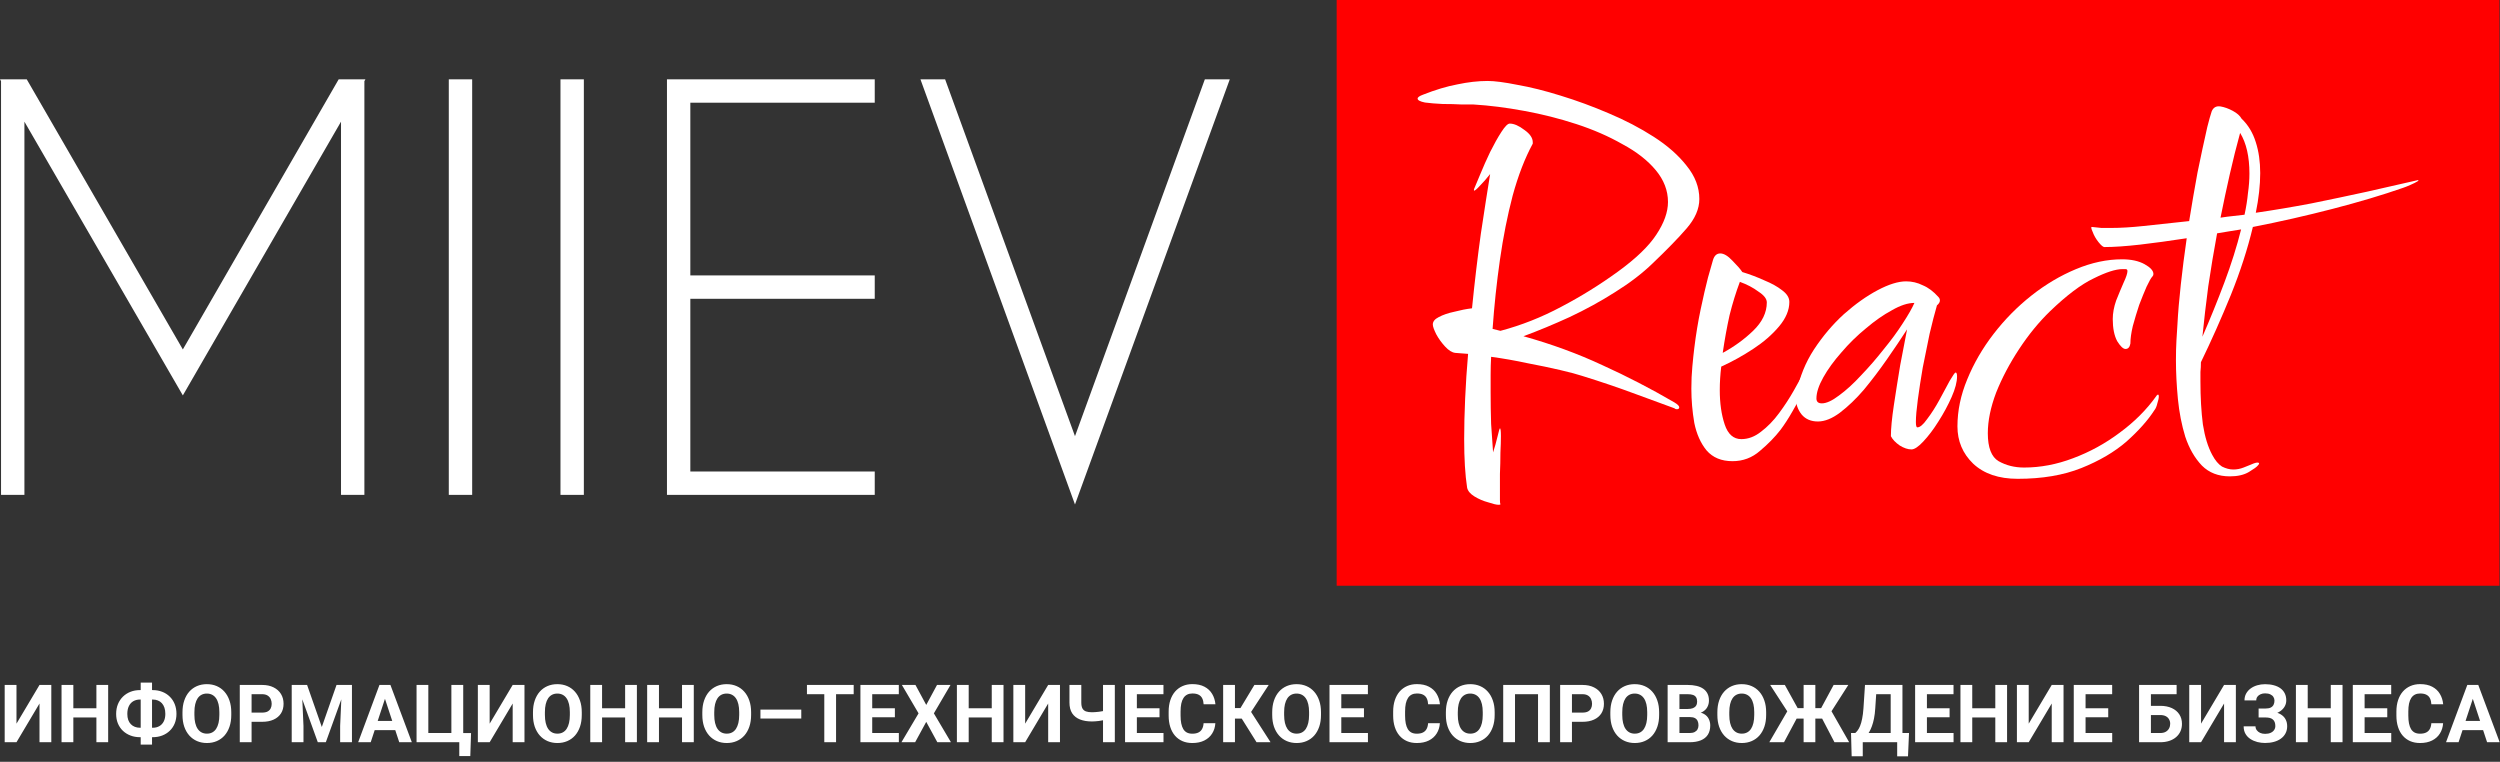
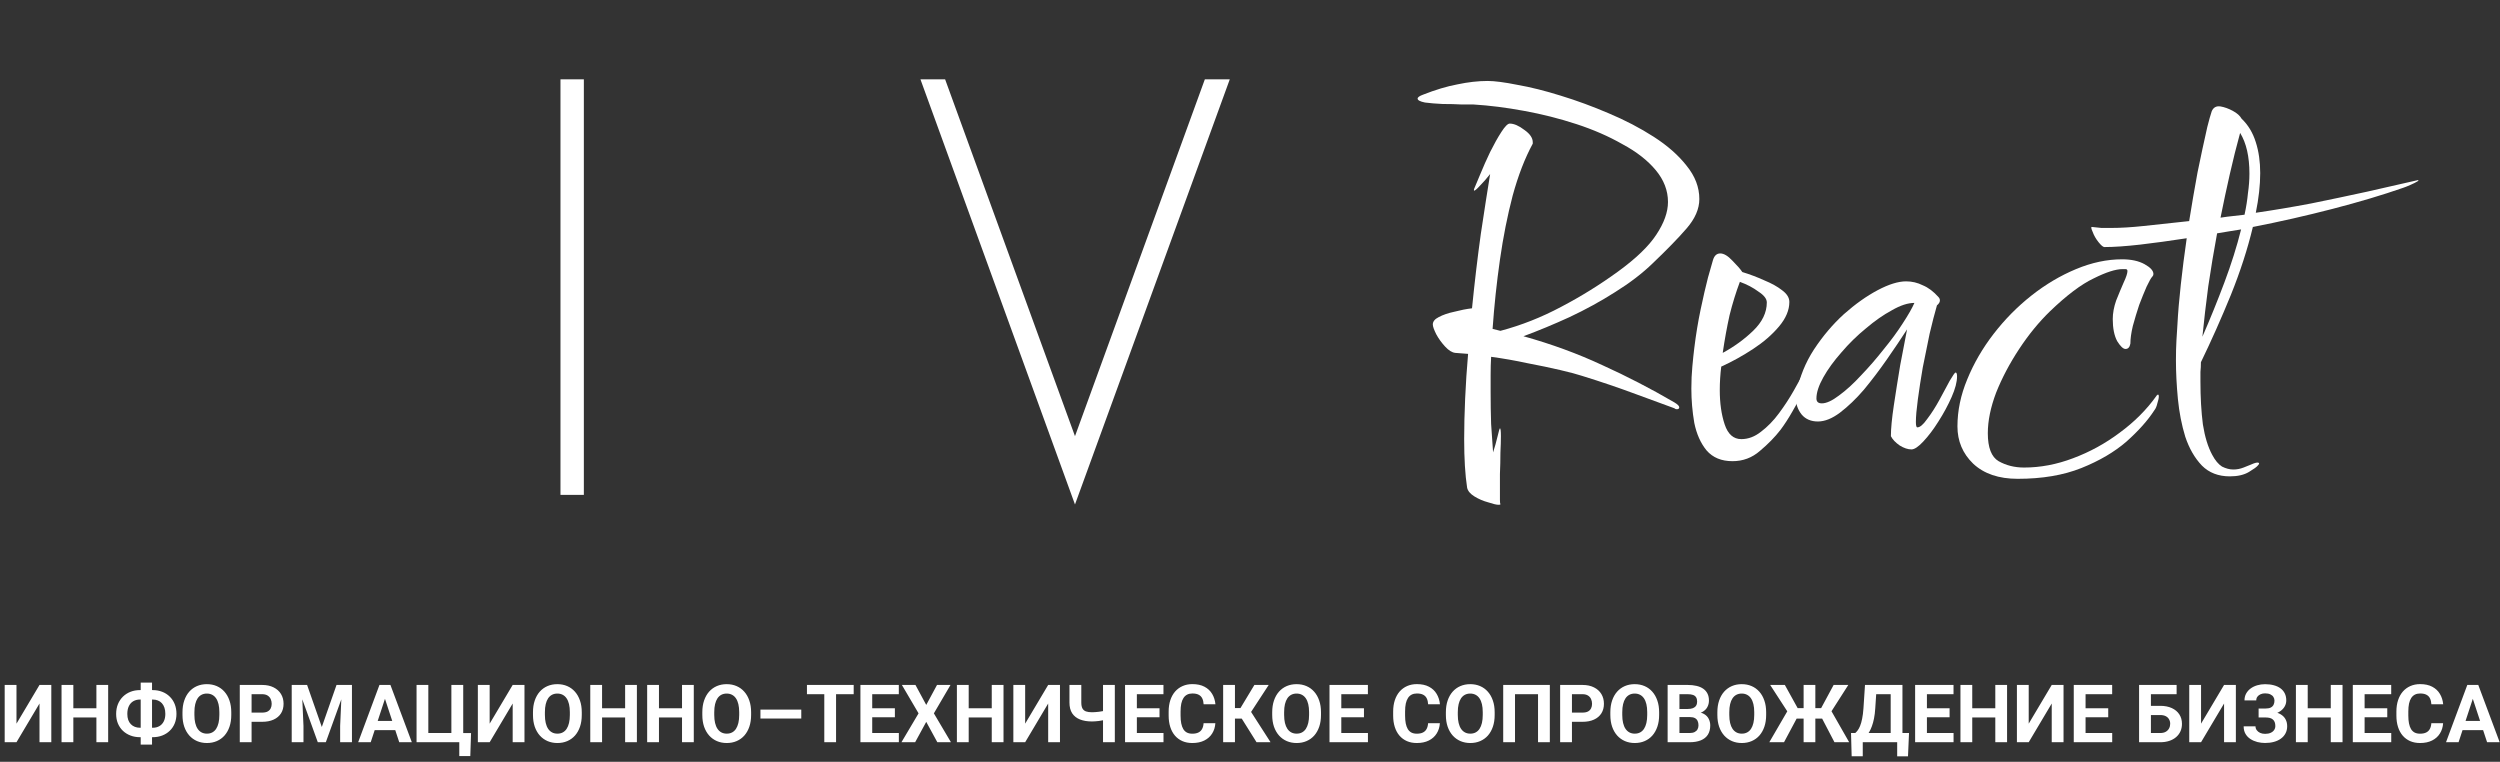
<svg xmlns="http://www.w3.org/2000/svg" width="4601" height="1402" viewBox="0 0 4601 1402" fill="none">
  <rect x="0" y="0" width="4601" height="1402" fill="#333333" stroke="none" />
-   <rect x="2460" width="2140" height="1078" fill="#FF0000" />
-   <path d="M49.233 146L336.504 643.098L623.298 146H672.531L670.619 149.346V910.766H627.6V223.911L336.504 727.701L44.931 223.911V910.766H1.912V149.346L0 146H49.233Z" fill="white" />
-   <path d="M868.984 146V910.766H825.965V146H868.984Z" fill="white" />
+   <path d="M868.984 146V910.766V146H868.984Z" fill="white" />
  <path d="M1074.52 146V910.766H1031.5V146H1074.52Z" fill="white" />
-   <path d="M1609.87 146V189.018H1270.49V506.874H1609.87V549.892H1270.49V867.748H1609.87V910.766H1227.48V146H1609.87Z" fill="white" />
  <path d="M1739.4 146L1978.4 802.743L2217.39 146H2263.28L1978.4 928.452L1693.99 146H1739.4Z" fill="white" />
  <path d="M2757.78 929C2754.17 929 2747.86 927.497 2738.84 924.491C2729.82 922.087 2721.41 918.48 2713.59 913.67C2705.78 908.861 2701.27 903.451 2700.07 897.439C2696.46 873.994 2694.66 844.237 2694.66 808.168C2694.66 785.324 2695.26 760.376 2696.46 733.324C2697.66 706.272 2699.47 678.919 2701.87 651.266L2678.43 649.462C2672.42 648.861 2666.11 644.954 2659.49 637.74C2652.88 630.526 2647.47 623.012 2643.26 615.197C2639.06 606.78 2636.95 600.769 2636.95 597.162C2636.95 591.751 2640.56 587.243 2647.77 583.636C2655.59 579.428 2665.2 576.121 2676.63 573.717C2688.05 570.711 2698.87 568.607 2709.09 567.405C2713.89 519.312 2719.3 473.624 2725.32 430.341C2731.93 386.457 2737.64 349.786 2742.45 320.329C2735.84 328.746 2729.52 335.96 2723.51 341.971C2718.1 347.983 2714.5 350.988 2712.69 350.988V348.283C2715.1 342.873 2719 333.555 2724.41 320.329C2729.82 307.104 2735.84 293.578 2742.45 279.751C2749.66 265.324 2756.57 253 2763.19 242.78C2769.8 232.561 2774.91 227.451 2778.51 227.451C2786.33 227.451 2795.35 231.358 2805.56 239.173C2815.78 246.387 2820.89 253.902 2820.89 261.717V264.422C2806.47 290.873 2794.14 322.734 2783.92 360.006C2774.31 396.676 2766.49 436.052 2760.48 478.133C2754.47 520.214 2749.96 562.595 2746.96 605.277L2761.38 608.884C2799.85 598.665 2837.12 583.936 2873.19 564.699C2909.86 545.462 2944.72 523.821 2977.78 499.775C3010.85 475.728 3034.29 453.185 3048.11 432.145C3062.54 410.503 3069.75 390.364 3069.75 371.728C3069.75 350.688 3062.24 331.15 3047.21 313.116C3032.18 295.081 3011.75 279.15 2985.9 265.324C2960.65 250.896 2932.4 238.572 2901.14 228.353C2869.88 218.133 2837.72 210.017 2804.66 204.006C2772.2 197.994 2741.25 194.087 2711.79 192.283C2708.18 192.283 2700.97 192.283 2690.15 192.283C2679.33 191.682 2667.61 191.381 2654.99 191.381C2642.36 190.78 2631.54 189.879 2622.53 188.676C2613.51 186.873 2609 184.468 2609 181.462C2609 179.058 2612.31 176.653 2618.92 174.249C2641.76 165.231 2662.8 158.919 2682.04 155.312C2701.87 151.104 2720.51 149 2737.94 149C2750.56 149 2768.9 151.405 2792.94 156.214C2816.99 160.422 2843.43 167.035 2872.29 176.052C2901.74 185.069 2931.2 195.89 2960.65 208.514C2990.71 221.139 3018.36 235.566 3043.61 251.798C3068.85 268.029 3088.99 285.763 3104.02 305C3119.65 324.237 3127.46 344.676 3127.46 366.318C3127.46 384.353 3119.65 402.387 3104.02 420.422C3088.99 437.855 3068.25 459.197 3041.8 484.445C3022.57 503.081 2999.42 520.815 2972.37 537.647C2945.92 554.48 2917.97 569.809 2888.52 583.636C2859.66 596.861 2831.41 608.584 2803.76 618.803C2855.46 633.231 2903.85 650.965 2948.93 672.006C2994.01 692.445 3038.2 715.289 3081.48 740.538C3087.49 744.144 3090.49 747.15 3090.49 749.555C3090.49 751.96 3088.99 753.162 3085.98 753.162C3084.18 753.162 3082.68 752.561 3081.48 751.358C3065.25 745.347 3041.5 736.63 3010.24 725.208C2979.59 713.786 2946.83 702.665 2911.96 691.844C2902.94 688.838 2889.42 685.231 2871.39 681.023C2853.35 676.815 2833.22 672.607 2810.97 668.399C2788.73 663.59 2766.49 659.682 2744.25 656.676C2743.65 667.497 2743.35 678.618 2743.35 690.04C2743.35 700.861 2743.35 711.382 2743.35 721.601C2743.35 741.439 2743.65 760.977 2744.25 780.214C2745.45 798.85 2746.66 816.283 2747.86 832.514C2750.86 823.497 2753.57 813.879 2755.97 803.659C2758.38 793.439 2759.88 788.329 2760.48 788.329C2761.68 788.329 2762.28 793.139 2762.28 802.757C2762.28 810.572 2761.98 820.792 2761.38 833.416C2761.38 846.04 2761.08 858.965 2760.48 872.191C2760.48 885.416 2760.48 897.139 2760.48 907.358C2760.48 912.168 2760.48 916.376 2760.48 919.983C2760.48 924.191 2760.78 926.896 2761.38 928.098C2761.38 928.699 2760.18 929 2757.78 929Z" fill="white" />
  <path d="M3188.52 848.746C3168.08 848.746 3152.15 842.133 3140.73 828.907C3129.91 815.682 3122.4 798.85 3118.19 778.41C3114.58 757.37 3112.78 736.329 3112.78 715.289C3112.78 700.861 3113.38 687.335 3114.58 674.711C3115.79 661.486 3116.99 650.064 3118.19 640.445C3121.2 615.798 3125.1 592.052 3129.91 569.208C3134.72 546.364 3139.23 526.827 3143.44 510.595C3148.25 494.364 3151.25 483.844 3152.45 479.035C3154.86 470.618 3159.37 466.41 3165.98 466.41C3172.59 466.41 3180.11 470.919 3188.52 479.936C3196.94 488.353 3202.95 495.266 3206.55 500.676C3220.38 504.884 3233.91 509.994 3247.13 516.006C3260.35 521.416 3271.17 527.428 3279.59 534.04C3288.61 540.653 3293.12 547.867 3293.12 555.682C3293.12 570.711 3286.8 585.74 3274.18 600.769C3261.56 615.798 3245.63 629.624 3226.39 642.249C3207.16 654.873 3187.62 665.694 3167.78 674.711C3165.98 689.139 3165.08 703.566 3165.08 717.994C3165.08 742.04 3168.08 763.081 3174.09 781.116C3180.11 799.15 3190.32 808.168 3204.75 808.168C3217.37 808.168 3229.4 803.659 3240.82 794.642C3252.84 785.624 3263.96 774.202 3274.18 760.376C3284.4 746.549 3293.42 732.723 3301.23 718.896C3309.65 704.468 3315.96 692.445 3320.17 682.827C3321.37 679.22 3324.07 677.416 3328.28 677.416C3330.68 677.416 3331.89 680.121 3331.89 685.532C3331.89 690.341 3328.28 700.561 3321.07 716.191C3313.85 730.619 3306.34 744.445 3298.53 757.671C3291.31 770.295 3284.1 781.416 3276.89 791.035C3266.67 804.26 3254.04 817.185 3239.01 829.809C3224.59 842.433 3207.76 848.746 3188.52 848.746ZM3170.49 649.462C3191.53 638.04 3210.16 624.514 3226.39 608.884C3243.22 592.653 3251.64 575.22 3251.64 556.584C3251.64 549.971 3246.53 543.358 3236.31 536.746C3226.69 529.532 3215.27 523.52 3202.05 518.711C3194.83 537.948 3188.52 558.387 3183.11 580.029C3178.3 601.67 3174.09 624.815 3170.49 649.462Z" fill="white" />
  <path d="M3517.89 827.104C3511.27 827.104 3504.06 824.699 3496.24 819.89C3488.43 814.48 3483.02 808.769 3480.01 802.757C3480.01 788.931 3481.82 769.994 3485.42 745.948C3489.03 721.902 3492.94 697.254 3497.15 672.006C3501.96 646.156 3506.16 624.214 3509.77 606.179C3498.95 623.012 3486.63 641.347 3472.8 661.185C3458.98 681.023 3444.85 699.659 3430.42 717.092C3416 733.925 3401.27 748.052 3386.24 759.474C3371.81 770.295 3358.29 775.705 3345.67 775.705C3333.04 775.705 3323.12 771.497 3315.91 763.081C3308.7 754.064 3305.09 743.844 3305.09 732.422C3305.09 729.416 3305.69 725.509 3306.89 720.699C3312.3 693.046 3322.82 667.197 3338.45 643.15C3354.68 618.503 3373.02 596.861 3393.45 578.225C3414.49 559.59 3435.23 544.861 3455.67 534.04C3476.11 523.22 3493.54 517.809 3507.97 517.809C3518.79 517.809 3529.01 520.214 3538.62 525.023C3548.84 529.231 3558.46 536.445 3567.48 546.665C3569.28 548.468 3570.18 550.572 3570.18 552.977C3570.18 555.983 3568.38 558.988 3564.77 561.994C3560.56 576.422 3556.06 593.855 3551.25 614.295C3547.04 634.133 3542.83 654.873 3538.62 676.514C3535.02 697.555 3532.01 717.092 3529.61 735.127C3527.2 753.162 3526 766.988 3526 776.607C3526 783.22 3526.9 786.526 3528.71 786.526C3533.51 786.526 3539.53 781.416 3546.74 771.197C3554.55 760.977 3562.07 749.254 3569.28 736.029C3576.49 722.803 3582.81 711.081 3588.22 700.861C3594.23 690.642 3597.83 685.532 3599.04 685.532C3600.84 685.532 3601.74 687.936 3601.74 692.746C3601.74 702.965 3598.43 715.59 3591.82 730.618C3585.21 745.647 3577.09 760.676 3567.48 775.705C3558.46 790.133 3549.14 802.457 3539.53 812.676C3530.51 822.295 3523.3 827.104 3517.89 827.104ZM3352.88 742.341C3361.29 742.341 3371.81 737.532 3384.44 727.913C3397.66 718.295 3411.19 705.971 3425.01 690.942C3439.44 675.913 3453.27 659.983 3466.49 643.15C3480.32 626.318 3492.04 610.387 3501.65 595.358C3511.87 579.728 3519.09 567.104 3523.3 557.486C3511.27 557.486 3497.45 561.994 3481.82 571.012C3466.19 579.428 3450.26 590.549 3434.03 604.376C3417.8 617.601 3402.77 632.329 3388.95 648.561C3375.12 664.191 3364 679.52 3355.58 694.549C3347.17 709.578 3342.96 722.503 3342.96 733.324C3342.96 739.335 3346.27 742.341 3352.88 742.341Z" fill="white" />
  <path d="M3713.39 881.208C3678.52 881.208 3651.17 871.89 3631.33 853.254C3612.1 834.618 3602.48 811.775 3602.48 784.723C3602.48 755.867 3608.49 727.012 3620.51 698.156C3632.54 668.699 3648.77 640.746 3669.2 614.295C3689.64 587.844 3712.78 564.399 3738.63 543.96C3764.48 523.52 3791.83 507.289 3820.68 495.266C3849.54 483.243 3877.79 477.231 3905.44 477.231C3922.27 477.231 3936.1 480.237 3946.92 486.249C3957.74 492.26 3963.15 498.272 3963.15 504.283C3963.15 506.087 3962.55 507.59 3961.35 508.792C3958.94 511.197 3955.33 517.509 3950.53 527.728C3946.32 537.347 3941.81 548.468 3937 561.092C3932.79 573.717 3928.89 586.642 3925.28 599.867C3922.27 612.491 3920.77 623.312 3920.77 632.329C3919.57 638.942 3916.56 642.249 3911.75 642.249C3907.55 642.249 3902.44 637.439 3896.43 627.821C3891.02 617.601 3888.31 604.075 3888.31 587.243C3888.31 576.422 3890.41 565 3894.62 552.977C3899.43 540.954 3903.94 530.133 3908.15 520.514C3912.96 510.295 3915.36 503.081 3915.36 498.873C3915.36 496.468 3914.16 495.266 3911.75 495.266C3909.95 495.266 3908.15 495.266 3906.34 495.266C3893.72 495.266 3875.99 500.977 3853.14 512.399C3830.3 523.22 3803.55 543.358 3772.9 572.815C3752.46 592.653 3733.52 615.798 3716.09 642.249C3698.66 668.699 3684.53 695.451 3673.71 722.503C3663.49 749.555 3658.38 774.503 3658.38 797.347C3658.38 823.798 3665 840.931 3678.22 848.746C3692.05 856.561 3707.68 860.468 3725.11 860.468C3755.16 860.468 3785.22 854.757 3815.27 843.335C3845.93 831.913 3874.48 816.283 3900.93 796.445C3927.98 776.607 3950.53 754.064 3968.56 728.815C3969.16 727.613 3969.76 727.012 3970.36 727.012C3970.96 726.41 3971.26 726.11 3971.26 726.11C3972.47 726.11 3973.07 727.312 3973.07 729.717C3973.07 732.723 3972.17 736.931 3970.36 742.341C3969.16 747.751 3967.36 751.96 3964.95 754.965C3952.93 773.601 3935.8 792.838 3913.56 812.676C3891.32 831.913 3863.66 848.145 3830.6 861.37C3797.54 874.595 3758.47 881.208 3713.39 881.208Z" fill="white" />
  <path d="M4103.78 876.699C4082.74 876.699 4065.61 870.087 4052.39 856.861C4039.16 843.035 4028.94 825.301 4021.73 803.659C4015.12 782.017 4010.61 758.873 4008.2 734.225C4005.8 708.977 4004.6 685.231 4004.6 662.988C4004.6 649.763 4004.9 637.74 4005.5 626.919C4006.1 615.497 4006.7 605.879 4007.3 598.064C4008.5 575.22 4010.61 550.272 4013.61 523.22C4016.62 495.566 4020.23 467.312 4024.43 438.457C3993.18 443.266 3964.62 447.173 3938.78 450.179C3912.33 453.185 3890.39 454.688 3872.95 454.688C3870.55 454.688 3866.94 451.682 3862.13 445.671C3857.32 439.659 3853.72 433.347 3851.31 426.734C3848.31 420.121 3848.01 417.116 3850.41 417.717C3856.42 418.318 3862.13 418.919 3867.54 419.52C3872.95 419.52 3878.66 419.52 3884.68 419.52C3902.71 419.52 3922.85 418.318 3945.09 415.913C3966.73 413.509 3994.68 410.503 4028.94 406.896C4033.75 376.838 4038.86 347.081 4044.27 317.624C4050.28 288.168 4056.29 260.214 4062.3 233.763C4065.31 221.74 4068.02 212.121 4070.42 204.908C4073.43 197.694 4078.84 194.688 4086.65 195.89C4093.86 197.093 4101.38 199.798 4109.19 204.006C4117.01 208.214 4122.42 213.023 4125.42 218.434C4137.44 229.855 4146.16 244.283 4151.57 261.717C4156.98 278.549 4159.69 297.486 4159.69 318.526C4159.69 340.769 4156.98 365.116 4151.57 391.566C4184.63 386.757 4218.59 381.046 4253.46 374.434C4288.92 367.22 4323.19 360.006 4356.25 352.792C4389.91 344.977 4420.27 338.064 4447.32 332.052C4451.53 330.85 4452.13 331.451 4449.12 333.855C4446.12 335.659 4441.91 337.763 4436.5 340.168C4431.09 342.572 4426.58 344.376 4422.97 345.578C4385.1 358.803 4341.82 371.728 4293.13 384.353C4244.44 396.977 4195.45 408.098 4146.16 417.717C4136.54 457.994 4123.02 499.775 4105.58 543.058C4088.15 585.74 4069.82 626.919 4050.58 666.595C4050.58 672.607 4050.28 678.618 4049.68 684.63C4049.68 690.04 4049.68 695.751 4049.68 701.763C4049.68 731.22 4051.18 757.671 4054.19 781.116C4057.8 803.96 4063.51 822.595 4071.32 837.023C4076.73 847.243 4082.74 854.457 4089.35 858.665C4096.57 862.272 4103.48 864.075 4110.09 864.075C4116.71 864.075 4123.02 862.873 4129.03 860.468C4135.04 858.064 4139.55 856.26 4142.55 855.058C4149.17 852.052 4153.67 850.85 4156.08 851.451C4158.48 852.052 4158.18 853.856 4155.18 856.861C4153.37 859.266 4147.96 863.173 4138.95 868.584C4129.93 873.994 4118.21 876.699 4103.78 876.699ZM4086.65 400.584L4099.27 398.78L4130.83 395.173C4133.84 381.347 4135.94 368.121 4137.14 355.497C4138.95 342.873 4139.85 330.85 4139.85 319.428C4139.85 288.168 4134.14 263.22 4122.72 244.584C4116.1 268.63 4109.79 293.879 4103.78 320.329C4097.77 346.78 4092.06 373.532 4086.65 400.584ZM4053.29 619.705C4067.71 586.642 4081.24 553.277 4093.86 519.613C4106.49 485.948 4116.71 453.486 4124.52 422.225C4116.71 423.428 4109.19 424.63 4101.98 425.832C4094.76 427.035 4087.55 428.237 4080.34 429.439C4074.33 461.902 4068.92 494.364 4064.11 526.827C4059.9 558.688 4056.29 589.647 4053.29 619.705Z" fill="white" />
  <path d="M30.341 1331.82L72.702 1260.57H94.425V1366H72.702V1294.75L30.341 1366H8.617V1260.57H30.341V1331.82ZM183.565 1303.51V1320.45H128.531V1303.51H183.565ZM134.976 1260.57V1366H113.253V1260.57H134.976ZM199.061 1260.57V1366H177.41V1260.57H199.061ZM257.642 1270.05H281.104C287.38 1270.05 293.172 1271.09 298.483 1273.17C303.793 1275.2 308.403 1278.14 312.313 1282C316.272 1285.82 319.337 1290.43 321.51 1295.83C323.682 1301.19 324.768 1307.18 324.768 1313.79C324.768 1320.26 323.682 1326.15 321.51 1331.46C319.337 1336.72 316.272 1341.24 312.313 1345C308.403 1348.77 303.793 1351.66 298.483 1353.69C293.172 1355.72 287.38 1356.73 281.104 1356.73H257.642C251.318 1356.73 245.501 1355.72 240.191 1353.69C234.881 1351.66 230.246 1348.79 226.288 1345.07C222.329 1341.31 219.24 1336.79 217.019 1331.53C214.847 1326.27 213.761 1320.4 213.761 1313.94C213.761 1307.32 214.847 1301.34 217.019 1295.98C219.24 1290.57 222.329 1285.94 226.288 1282.07C230.246 1278.21 234.881 1275.24 240.191 1273.17C245.501 1271.09 251.318 1270.05 257.642 1270.05ZM257.642 1287.43C253.008 1287.43 248.929 1288.45 245.405 1290.47C241.881 1292.5 239.153 1295.49 237.222 1299.45C235.291 1303.36 234.326 1308.19 234.326 1313.94C234.326 1318.09 234.881 1321.76 235.991 1324.94C237.15 1328.08 238.767 1330.71 240.843 1332.84C242.918 1334.96 245.381 1336.58 248.229 1337.69C251.077 1338.8 254.215 1339.35 257.642 1339.35H281.249C285.835 1339.35 289.842 1338.36 293.269 1336.38C296.745 1334.4 299.448 1331.51 301.379 1327.69C303.31 1323.88 304.276 1319.25 304.276 1313.79C304.276 1309.49 303.721 1305.7 302.61 1302.42C301.5 1299.14 299.931 1296.39 297.903 1294.17C295.876 1291.95 293.438 1290.28 290.59 1289.17C287.79 1288.01 284.676 1287.43 281.249 1287.43H257.642ZM279.8 1256.22V1370.34H258.946V1256.22H279.8ZM425.638 1310.82V1315.82C425.638 1323.83 424.552 1331.02 422.38 1337.4C420.207 1343.77 417.142 1349.2 413.184 1353.69C409.225 1358.13 404.494 1361.53 398.991 1363.9C393.536 1366.27 387.477 1367.45 380.815 1367.45C374.202 1367.45 368.143 1366.27 362.64 1363.9C357.185 1361.53 352.454 1358.13 348.447 1353.69C344.44 1349.2 341.327 1343.77 339.106 1337.4C336.934 1331.02 335.847 1323.83 335.847 1315.82V1310.82C335.847 1302.76 336.934 1295.57 339.106 1289.24C341.278 1282.87 344.344 1277.44 348.302 1272.95C352.309 1268.46 357.04 1265.03 362.495 1262.67C367.998 1260.3 374.057 1259.12 380.67 1259.12C387.332 1259.12 393.391 1260.3 398.846 1262.67C404.349 1265.03 409.08 1268.46 413.039 1272.95C417.045 1277.44 420.135 1282.87 422.307 1289.24C424.528 1295.57 425.638 1302.76 425.638 1310.82ZM403.698 1315.82V1310.68C403.698 1305.08 403.191 1300.15 402.177 1295.91C401.163 1291.66 399.667 1288.08 397.687 1285.19C395.708 1282.29 393.294 1280.12 390.446 1278.67C387.598 1277.17 384.339 1276.43 380.67 1276.43C377.002 1276.43 373.743 1277.17 370.895 1278.67C368.095 1280.12 365.705 1282.29 363.726 1285.19C361.795 1288.08 360.323 1291.66 359.309 1295.91C358.295 1300.15 357.788 1305.08 357.788 1310.68V1315.82C357.788 1321.37 358.295 1326.29 359.309 1330.59C360.323 1334.84 361.819 1338.44 363.798 1341.38C365.778 1344.28 368.191 1346.47 371.04 1347.97C373.888 1349.47 377.146 1350.21 380.815 1350.21C384.484 1350.21 387.743 1349.47 390.591 1347.97C393.439 1346.47 395.829 1344.28 397.76 1341.38C399.691 1338.44 401.163 1334.84 402.177 1330.59C403.191 1326.29 403.698 1321.37 403.698 1315.82ZM482.337 1328.42H455.472V1311.47H482.337C486.489 1311.47 489.868 1310.8 492.475 1309.45C495.082 1308.05 496.988 1306.12 498.195 1303.65C499.402 1301.19 500.006 1298.42 500.006 1295.33C500.006 1292.19 499.402 1289.27 498.195 1286.56C496.988 1283.86 495.082 1281.69 492.475 1280.05C489.868 1278.41 486.489 1277.58 482.337 1277.58H463.003V1366H441.279V1260.57H482.337C490.592 1260.57 497.664 1262.06 503.554 1265.06C509.492 1268 514.029 1272.08 517.167 1277.3C520.305 1282.51 521.874 1288.47 521.874 1295.18C521.874 1301.99 520.305 1307.88 517.167 1312.85C514.029 1317.82 509.492 1321.66 503.554 1324.36C497.664 1327.07 490.592 1328.42 482.337 1328.42ZM546.784 1260.57H565.177L592.259 1337.98L619.341 1260.57H637.733L599.645 1366H584.873L546.784 1260.57ZM536.863 1260.57H555.184L558.515 1336.02V1366H536.863V1260.57ZM629.334 1260.57H647.726V1366H626.003V1336.02L629.334 1260.57ZM710.942 1278.6L682.267 1366H659.167L698.342 1260.57H713.042L710.942 1278.6ZM734.766 1366L706.018 1278.6L703.701 1260.57H718.545L757.938 1366H734.766ZM733.462 1326.75V1343.77H677.777V1326.75H733.462ZM866.918 1349.13L865.542 1391.42H845.267V1366H836.65V1349.13H866.918ZM766.627 1366V1260.57H788.278V1349.06H830.712V1260.57H852.508V1366H766.627ZM901.169 1331.82L943.53 1260.57H965.253V1366H943.53V1294.75L901.169 1366H879.445V1260.57H901.169V1331.82ZM1070.69 1310.82V1315.82C1070.69 1323.83 1069.6 1331.02 1067.43 1337.4C1065.25 1343.77 1062.19 1349.2 1058.23 1353.69C1054.27 1358.13 1049.54 1361.53 1044.04 1363.9C1038.58 1366.27 1032.52 1367.45 1025.86 1367.45C1019.25 1367.45 1013.19 1366.27 1007.69 1363.9C1002.23 1361.53 997.501 1358.13 993.494 1353.69C989.487 1349.2 986.374 1343.77 984.153 1337.4C981.981 1331.02 980.894 1323.83 980.894 1315.82V1310.82C980.894 1302.76 981.981 1295.57 984.153 1289.24C986.325 1282.87 989.391 1277.44 993.349 1272.95C997.356 1268.46 1002.09 1265.03 1007.54 1262.67C1013.05 1260.3 1019.1 1259.12 1025.72 1259.12C1032.38 1259.12 1038.44 1260.3 1043.89 1262.67C1049.4 1265.03 1054.13 1268.46 1058.09 1272.95C1062.09 1277.44 1065.18 1282.87 1067.35 1289.24C1069.58 1295.57 1070.69 1302.76 1070.69 1310.82ZM1048.74 1315.82V1310.68C1048.74 1305.08 1048.24 1300.15 1047.22 1295.91C1046.21 1291.66 1044.71 1288.08 1042.73 1285.19C1040.76 1282.29 1038.34 1280.12 1035.49 1278.67C1032.64 1277.17 1029.39 1276.43 1025.72 1276.43C1022.05 1276.43 1018.79 1277.17 1015.94 1278.67C1013.14 1280.12 1010.75 1282.29 1008.77 1285.19C1006.84 1288.08 1005.37 1291.66 1004.36 1295.91C1003.34 1300.15 1002.84 1305.08 1002.84 1310.68V1315.82C1002.84 1321.37 1003.34 1326.29 1004.36 1330.59C1005.37 1334.84 1006.87 1338.44 1008.85 1341.38C1010.82 1344.28 1013.24 1346.47 1016.09 1347.97C1018.93 1349.47 1022.19 1350.21 1025.86 1350.21C1029.53 1350.21 1032.79 1349.47 1035.64 1347.97C1038.49 1346.47 1040.88 1344.28 1042.81 1341.38C1044.74 1338.44 1046.21 1334.84 1047.22 1330.59C1048.24 1326.29 1048.74 1321.37 1048.74 1315.82ZM1156.64 1303.51V1320.45H1101.61V1303.51H1156.64ZM1108.05 1260.57V1366H1086.33V1260.57H1108.05ZM1172.13 1260.57V1366H1150.48V1260.57H1172.13ZM1261.35 1303.51V1320.45H1206.31V1303.51H1261.35ZM1212.76 1260.57V1366H1191.03V1260.57H1212.76ZM1276.84 1260.57V1366H1255.19V1260.57H1276.84ZM1382.35 1310.82V1315.82C1382.35 1323.83 1381.26 1331.02 1379.09 1337.4C1376.92 1343.77 1373.85 1349.2 1369.89 1353.69C1365.93 1358.13 1361.2 1361.53 1355.7 1363.9C1350.24 1366.27 1344.19 1367.45 1337.52 1367.45C1330.91 1367.45 1324.85 1366.27 1319.35 1363.9C1313.89 1361.53 1309.16 1358.13 1305.16 1353.69C1301.15 1349.2 1298.04 1343.77 1295.81 1337.4C1293.64 1331.02 1292.56 1323.83 1292.56 1315.82V1310.82C1292.56 1302.76 1293.64 1295.57 1295.81 1289.24C1297.99 1282.87 1301.05 1277.44 1305.01 1272.95C1309.02 1268.46 1313.75 1265.03 1319.2 1262.67C1324.71 1260.3 1330.77 1259.12 1337.38 1259.12C1344.04 1259.12 1350.1 1260.3 1355.55 1262.67C1361.06 1265.03 1365.79 1268.46 1369.75 1272.95C1373.75 1277.44 1376.84 1282.87 1379.02 1289.24C1381.24 1295.57 1382.35 1302.76 1382.35 1310.82ZM1360.41 1315.82V1310.68C1360.41 1305.08 1359.9 1300.15 1358.89 1295.91C1357.87 1291.66 1356.38 1288.08 1354.4 1285.19C1352.42 1282.29 1350 1280.12 1347.15 1278.67C1344.31 1277.17 1341.05 1276.43 1337.38 1276.43C1333.71 1276.43 1330.45 1277.17 1327.6 1278.67C1324.8 1280.12 1322.41 1282.29 1320.43 1285.19C1318.5 1288.08 1317.03 1291.66 1316.02 1295.91C1315 1300.15 1314.5 1305.08 1314.5 1310.68V1315.82C1314.5 1321.37 1315 1326.29 1316.02 1330.59C1317.03 1334.84 1318.53 1338.44 1320.51 1341.38C1322.49 1344.28 1324.9 1346.47 1327.75 1347.97C1330.6 1349.47 1333.86 1350.21 1337.52 1350.21C1341.19 1350.21 1344.45 1349.47 1347.3 1347.97C1350.15 1346.47 1352.54 1344.28 1354.47 1341.38C1356.4 1338.44 1357.87 1334.84 1358.89 1330.59C1359.9 1326.29 1360.41 1321.37 1360.41 1315.82ZM1474.67 1305.97V1322.41H1399.51V1305.97H1474.67ZM1538.68 1260.57V1366H1517.03V1260.57H1538.68ZM1571.13 1260.57V1277.58H1485.1V1260.57H1571.13ZM1654.25 1349.06V1366H1598.14V1349.06H1654.25ZM1605.23 1260.57V1366H1583.51V1260.57H1605.23ZM1646.94 1303.51V1320.02H1598.14V1303.51H1646.94ZM1654.18 1260.57V1277.58H1598.14V1260.57H1654.18ZM1684.81 1260.57L1704.65 1297.35L1724.49 1260.57H1749.33L1718.7 1312.85L1750.13 1366H1725.07L1704.65 1328.49L1684.23 1366H1659.03L1690.53 1312.85L1659.83 1260.57H1684.81ZM1831.37 1303.51V1320.45H1776.34V1303.51H1831.37ZM1782.79 1260.57V1366H1761.06V1260.57H1782.79ZM1846.87 1260.57V1366H1825.22V1260.57H1846.87ZM1886.7 1331.82L1929.06 1260.57H1950.78V1366H1929.06V1294.75L1886.7 1366H1864.97V1260.57H1886.7V1331.82ZM1968.23 1260.57H1990.03V1292.94C1990.03 1297.57 1990.73 1301.19 1992.13 1303.8C1993.58 1306.4 1995.75 1308.24 1998.65 1309.3C2001.59 1310.32 2005.24 1310.82 2009.58 1310.82C2011.22 1310.82 2013.15 1310.75 2015.37 1310.6C2017.64 1310.46 2019.96 1310.24 2022.33 1309.95C2024.69 1309.62 2026.96 1309.25 2029.13 1308.87C2031.3 1308.43 2033.11 1307.95 2034.56 1307.42V1324.36C2033.11 1324.85 2031.3 1325.3 2029.13 1325.74C2026.96 1326.17 2024.69 1326.56 2022.33 1326.9C2019.96 1327.19 2017.64 1327.4 2015.37 1327.55C2013.15 1327.69 2011.22 1327.77 2009.58 1327.77C2001.18 1327.77 1993.89 1326.56 1987.71 1324.15C1981.53 1321.73 1976.73 1317.97 1973.3 1312.85C1969.92 1307.68 1968.23 1301.05 1968.23 1292.94V1260.57ZM2030 1260.57H2051.72V1366H2030V1260.57ZM2141.3 1349.06V1366H2085.18V1349.06H2141.3ZM2092.28 1260.57V1366H2070.55V1260.57H2092.28ZM2133.98 1303.51V1320.02H2085.18V1303.51H2133.98ZM2141.23 1260.57V1277.58H2085.18V1260.57H2141.23ZM2215.09 1331.02H2236.74C2236.3 1338.12 2234.35 1344.42 2230.87 1349.92C2227.44 1355.43 2222.64 1359.72 2216.46 1362.81C2210.33 1365.9 2202.95 1367.45 2194.3 1367.45C2187.55 1367.45 2181.49 1366.29 2176.13 1363.97C2170.77 1361.61 2166.18 1358.23 2162.37 1353.83C2158.61 1349.44 2155.73 1344.13 2153.75 1337.9C2151.77 1331.68 2150.78 1324.7 2150.78 1316.98V1309.66C2150.78 1301.94 2151.8 1294.96 2153.83 1288.74C2155.9 1282.46 2158.85 1277.13 2162.66 1272.73C2166.52 1268.34 2171.13 1264.96 2176.49 1262.6C2181.85 1260.23 2187.84 1259.05 2194.45 1259.05C2203.24 1259.05 2210.65 1260.64 2216.68 1263.83C2222.76 1267.01 2227.47 1271.41 2230.8 1277.01C2234.18 1282.61 2236.21 1288.98 2236.88 1296.12H2215.16C2214.92 1291.87 2214.07 1288.28 2212.62 1285.33C2211.18 1282.34 2208.98 1280.1 2206.04 1278.6C2203.14 1277.05 2199.28 1276.28 2194.45 1276.28C2190.83 1276.28 2187.67 1276.96 2184.96 1278.31C2182.26 1279.66 2179.99 1281.71 2178.16 1284.46C2176.32 1287.22 2174.95 1290.69 2174.03 1294.89C2173.16 1299.04 2172.73 1303.92 2172.73 1309.52V1316.98C2172.73 1322.43 2173.14 1327.24 2173.96 1331.39C2174.78 1335.49 2176.03 1338.97 2177.72 1341.81C2179.46 1344.61 2181.68 1346.74 2184.38 1348.19C2187.14 1349.59 2190.44 1350.29 2194.3 1350.29C2198.84 1350.29 2202.58 1349.56 2205.53 1348.11C2208.47 1346.67 2210.72 1344.52 2212.26 1341.67C2213.86 1338.82 2214.8 1335.27 2215.09 1331.02ZM2272.8 1260.57V1366H2251.08V1260.57H2272.8ZM2334.93 1260.57L2294.52 1322.48H2267.95L2265.2 1303.15H2282.94L2308.57 1260.57H2334.93ZM2312.55 1366L2283.01 1318.86L2298.07 1303.36L2338.33 1366H2312.55ZM2431.16 1310.82V1315.82C2431.16 1323.83 2430.08 1331.02 2427.91 1337.4C2425.73 1343.77 2422.67 1349.2 2418.71 1353.69C2414.75 1358.13 2410.02 1361.53 2404.52 1363.9C2399.06 1366.27 2393 1367.45 2386.34 1367.45C2379.73 1367.45 2373.67 1366.27 2368.17 1363.9C2362.71 1361.53 2357.98 1358.13 2353.97 1353.69C2349.97 1349.2 2346.85 1343.77 2344.63 1337.4C2342.46 1331.02 2341.37 1323.83 2341.37 1315.82V1310.82C2341.37 1302.76 2342.46 1295.57 2344.63 1289.24C2346.8 1282.87 2349.87 1277.44 2353.83 1272.95C2357.83 1268.46 2362.57 1265.03 2368.02 1262.67C2373.52 1260.3 2379.58 1259.12 2386.2 1259.12C2392.86 1259.12 2398.92 1260.3 2404.37 1262.67C2409.88 1265.03 2414.61 1268.46 2418.56 1272.95C2422.57 1277.44 2425.66 1282.87 2427.83 1289.24C2430.05 1295.57 2431.16 1302.76 2431.16 1310.82ZM2409.22 1315.82V1310.68C2409.22 1305.08 2408.72 1300.15 2407.7 1295.91C2406.69 1291.66 2405.19 1288.08 2403.21 1285.19C2401.23 1282.29 2398.82 1280.12 2395.97 1278.67C2393.12 1277.17 2389.87 1276.43 2386.2 1276.43C2382.53 1276.43 2379.27 1277.17 2376.42 1278.67C2373.62 1280.12 2371.23 1282.29 2369.25 1285.19C2367.32 1288.08 2365.85 1291.66 2364.83 1295.91C2363.82 1300.15 2363.31 1305.08 2363.31 1310.68V1315.82C2363.31 1321.37 2363.82 1326.29 2364.83 1330.59C2365.85 1334.84 2367.35 1338.44 2369.32 1341.38C2371.3 1344.28 2373.72 1346.47 2376.57 1347.97C2379.41 1349.47 2382.67 1350.21 2386.34 1350.21C2390.01 1350.21 2393.27 1349.47 2396.12 1347.97C2398.96 1346.47 2401.35 1344.28 2403.29 1341.38C2405.22 1338.44 2406.69 1334.84 2407.7 1330.59C2408.72 1326.29 2409.22 1321.37 2409.22 1315.82ZM2517.55 1349.06V1366H2461.43V1349.06H2517.55ZM2468.53 1260.57V1366H2446.81V1260.57H2468.53ZM2510.24 1303.51V1320.02H2461.43V1303.51H2510.24ZM2517.48 1260.57V1277.58H2461.43V1260.57H2517.48ZM2628.27 1331.02H2649.92C2649.49 1338.12 2647.53 1344.42 2644.06 1349.92C2640.63 1355.43 2635.82 1359.72 2629.65 1362.81C2623.51 1365.9 2616.13 1367.45 2607.49 1367.45C2600.73 1367.45 2594.67 1366.29 2589.31 1363.97C2583.95 1361.61 2579.37 1358.23 2575.55 1353.83C2571.79 1349.44 2568.92 1344.13 2566.94 1337.9C2564.96 1331.68 2563.97 1324.7 2563.97 1316.98V1309.66C2563.97 1301.94 2564.98 1294.96 2567.01 1288.74C2569.09 1282.46 2572.03 1277.13 2575.84 1272.73C2579.71 1268.34 2584.32 1264.96 2589.67 1262.6C2595.03 1260.23 2601.02 1259.05 2607.63 1259.05C2616.42 1259.05 2623.83 1260.64 2629.86 1263.83C2635.95 1267.01 2640.65 1271.41 2643.98 1277.01C2647.36 1282.61 2649.39 1288.98 2650.07 1296.12H2628.34C2628.1 1291.87 2627.26 1288.28 2625.81 1285.33C2624.36 1282.34 2622.16 1280.1 2619.22 1278.6C2616.32 1277.05 2612.46 1276.28 2607.63 1276.28C2604.01 1276.28 2600.85 1276.96 2598.15 1278.31C2595.44 1279.66 2593.17 1281.71 2591.34 1284.46C2589.51 1287.22 2588.13 1290.69 2587.21 1294.89C2586.34 1299.04 2585.91 1303.92 2585.91 1309.52V1316.98C2585.91 1322.43 2586.32 1327.24 2587.14 1331.39C2587.96 1335.49 2589.22 1338.97 2590.91 1341.81C2592.64 1344.61 2594.86 1346.74 2597.57 1348.19C2600.32 1349.59 2603.63 1350.29 2607.49 1350.29C2612.03 1350.29 2615.77 1349.56 2618.71 1348.11C2621.66 1346.67 2623.9 1344.52 2625.45 1341.67C2627.04 1338.82 2627.98 1335.27 2628.27 1331.02ZM2750.79 1310.82V1315.82C2750.79 1323.83 2749.7 1331.02 2747.53 1337.4C2745.36 1343.77 2742.29 1349.2 2738.34 1353.69C2734.38 1358.13 2729.65 1361.53 2724.14 1363.9C2718.69 1366.27 2712.63 1367.45 2705.97 1367.45C2699.35 1367.45 2693.3 1366.27 2687.79 1363.9C2682.34 1361.53 2677.61 1358.13 2673.6 1353.69C2669.59 1349.2 2666.48 1343.77 2664.26 1337.4C2662.09 1331.02 2661 1323.83 2661 1315.82V1310.82C2661 1302.76 2662.09 1295.57 2664.26 1289.24C2666.43 1282.87 2669.5 1277.44 2673.46 1272.95C2677.46 1268.46 2682.19 1265.03 2687.65 1262.67C2693.15 1260.3 2699.21 1259.12 2705.82 1259.12C2712.49 1259.12 2718.54 1260.3 2724 1262.67C2729.5 1265.03 2734.23 1268.46 2738.19 1272.95C2742.2 1277.44 2745.29 1282.87 2747.46 1289.24C2749.68 1295.57 2750.79 1302.76 2750.79 1310.82ZM2728.85 1315.82V1310.68C2728.85 1305.08 2728.34 1300.15 2727.33 1295.91C2726.32 1291.66 2724.82 1288.08 2722.84 1285.19C2720.86 1282.29 2718.45 1280.12 2715.6 1278.67C2712.75 1277.17 2709.49 1276.43 2705.82 1276.43C2702.15 1276.43 2698.9 1277.17 2696.05 1278.67C2693.25 1280.12 2690.86 1282.29 2688.88 1285.19C2686.95 1288.08 2685.48 1291.66 2684.46 1295.91C2683.45 1300.15 2682.94 1305.08 2682.94 1310.68V1315.82C2682.94 1321.37 2683.45 1326.29 2684.46 1330.59C2685.48 1334.84 2686.97 1338.44 2688.95 1341.38C2690.93 1344.28 2693.34 1346.47 2696.19 1347.97C2699.04 1349.47 2702.3 1350.21 2705.97 1350.21C2709.64 1350.21 2712.9 1349.47 2715.74 1347.97C2718.59 1346.47 2720.98 1344.28 2722.91 1341.38C2724.84 1338.44 2726.32 1334.84 2727.33 1330.59C2728.34 1326.29 2728.85 1321.37 2728.85 1315.82ZM2852.31 1260.57V1366H2830.59V1277.58H2788.23V1366H2766.5V1260.57H2852.31ZM2912.34 1328.42H2885.48V1311.47H2912.34C2916.49 1311.47 2919.87 1310.8 2922.48 1309.45C2925.09 1308.05 2926.99 1306.12 2928.2 1303.65C2929.41 1301.19 2930.01 1298.42 2930.01 1295.33C2930.01 1292.19 2929.41 1289.27 2928.2 1286.56C2926.99 1283.86 2925.09 1281.69 2922.48 1280.05C2919.87 1278.41 2916.49 1277.58 2912.34 1277.58H2893.01V1366H2871.28V1260.57H2912.34C2920.6 1260.57 2927.67 1262.06 2933.56 1265.06C2939.5 1268 2944.03 1272.08 2947.17 1277.3C2950.31 1282.51 2951.88 1288.47 2951.88 1295.18C2951.88 1301.99 2950.31 1307.88 2947.17 1312.85C2944.03 1317.82 2939.5 1321.66 2933.56 1324.36C2927.67 1327.07 2920.6 1328.42 2912.34 1328.42ZM3053.47 1310.82V1315.82C3053.47 1323.83 3052.39 1331.02 3050.22 1337.4C3048.04 1343.77 3044.98 1349.2 3041.02 1353.69C3037.06 1358.13 3032.33 1361.53 3026.83 1363.9C3021.37 1366.27 3015.31 1367.45 3008.65 1367.45C3002.04 1367.45 2995.98 1366.27 2990.48 1363.9C2985.02 1361.53 2980.29 1358.13 2976.28 1353.69C2972.28 1349.2 2969.16 1343.77 2966.94 1337.4C2964.77 1331.02 2963.68 1323.83 2963.68 1315.82V1310.82C2963.68 1302.76 2964.77 1295.57 2966.94 1289.24C2969.11 1282.87 2972.18 1277.44 2976.14 1272.95C2980.14 1268.46 2984.88 1265.03 2990.33 1262.67C2995.83 1260.3 3001.89 1259.12 3008.51 1259.12C3015.17 1259.12 3021.23 1260.3 3026.68 1262.67C3032.18 1265.03 3036.92 1268.46 3040.87 1272.95C3044.88 1277.44 3047.97 1282.87 3050.14 1289.24C3052.36 1295.57 3053.47 1302.76 3053.47 1310.82ZM3031.53 1315.82V1310.68C3031.53 1305.08 3031.03 1300.15 3030.01 1295.91C3029 1291.66 3027.5 1288.08 3025.52 1285.19C3023.54 1282.29 3021.13 1280.12 3018.28 1278.67C3015.43 1277.17 3012.17 1276.43 3008.51 1276.43C3004.84 1276.43 3001.58 1277.17 2998.73 1278.67C2995.93 1280.12 2993.54 1282.29 2991.56 1285.19C2989.63 1288.08 2988.16 1291.66 2987.14 1295.91C2986.13 1300.15 2985.62 1305.08 2985.62 1310.68V1315.82C2985.62 1321.37 2986.13 1326.29 2987.14 1330.59C2988.16 1334.84 2989.65 1338.44 2991.63 1341.38C2993.61 1344.28 2996.03 1346.47 2998.88 1347.97C3001.72 1349.47 3004.98 1350.21 3008.65 1350.21C3012.32 1350.21 3015.58 1349.47 3018.43 1347.97C3021.27 1346.47 3023.66 1344.28 3025.6 1341.38C3027.53 1338.44 3029 1334.84 3030.01 1330.59C3031.03 1326.29 3031.53 1321.37 3031.53 1315.82ZM3110.39 1319.73H3083.31L3083.16 1304.81H3105.9C3109.91 1304.81 3113.19 1304.3 3115.75 1303.29C3118.31 1302.23 3120.21 1300.71 3121.47 1298.73C3122.77 1296.7 3123.42 1294.24 3123.42 1291.34C3123.42 1288.06 3122.8 1285.41 3121.54 1283.38C3120.33 1281.35 3118.43 1279.88 3115.82 1278.96C3113.26 1278.04 3109.96 1277.58 3105.9 1277.58H3090.84V1366H3069.11V1260.57H3105.9C3112.03 1260.57 3117.51 1261.15 3122.34 1262.31C3127.21 1263.46 3131.34 1265.23 3134.72 1267.59C3138.1 1269.96 3140.68 1272.95 3142.47 1276.57C3144.25 1280.14 3145.15 1284.39 3145.15 1289.32C3145.15 1293.66 3144.16 1297.67 3142.18 1301.34C3140.25 1305 3137.18 1308 3132.98 1310.32C3128.83 1312.63 3123.4 1313.91 3116.69 1314.15L3110.39 1319.73ZM3109.45 1366H3077.37L3085.84 1349.06H3109.45C3113.26 1349.06 3116.38 1348.45 3118.79 1347.25C3121.2 1345.99 3122.99 1344.3 3124.15 1342.18C3125.31 1340.05 3125.89 1337.61 3125.89 1334.86C3125.89 1331.77 3125.36 1329.09 3124.29 1326.83C3123.28 1324.56 3121.64 1322.82 3119.37 1321.61C3117.1 1320.36 3114.11 1319.73 3110.39 1319.73H3089.46L3089.61 1304.81H3115.68L3120.67 1310.68C3127.09 1310.58 3132.26 1311.72 3136.17 1314.08C3140.13 1316.4 3143 1319.41 3144.79 1323.13C3146.62 1326.85 3147.54 1330.83 3147.54 1335.08C3147.54 1341.84 3146.06 1347.53 3143.12 1352.17C3140.18 1356.76 3135.85 1360.21 3130.16 1362.52C3124.51 1364.84 3117.61 1366 3109.45 1366ZM3250.43 1310.82V1315.82C3250.43 1323.83 3249.35 1331.02 3247.18 1337.4C3245 1343.77 3241.94 1349.2 3237.98 1353.69C3234.02 1358.13 3229.29 1361.53 3223.79 1363.9C3218.33 1366.27 3212.27 1367.45 3205.61 1367.45C3199 1367.45 3192.94 1366.27 3187.44 1363.9C3181.98 1361.53 3177.25 1358.13 3173.24 1353.69C3169.24 1349.2 3166.12 1343.77 3163.9 1337.4C3161.73 1331.02 3160.64 1323.83 3160.64 1315.82V1310.82C3160.64 1302.76 3161.73 1295.57 3163.9 1289.24C3166.07 1282.87 3169.14 1277.44 3173.1 1272.95C3177.11 1268.46 3181.84 1265.03 3187.29 1262.67C3192.79 1260.3 3198.85 1259.12 3205.47 1259.12C3212.13 1259.12 3218.19 1260.3 3223.64 1262.67C3229.15 1265.03 3233.88 1268.46 3237.84 1272.95C3241.84 1277.44 3244.93 1282.87 3247.1 1289.24C3249.32 1295.57 3250.43 1302.76 3250.43 1310.82ZM3228.49 1315.82V1310.68C3228.49 1305.08 3227.99 1300.15 3226.97 1295.91C3225.96 1291.66 3224.46 1288.08 3222.48 1285.19C3220.5 1282.29 3218.09 1280.12 3215.24 1278.67C3212.39 1277.17 3209.14 1276.43 3205.47 1276.43C3201.8 1276.43 3198.54 1277.17 3195.69 1278.67C3192.89 1280.12 3190.5 1282.29 3188.52 1285.19C3186.59 1288.08 3185.12 1291.66 3184.11 1295.91C3183.09 1300.15 3182.58 1305.08 3182.58 1310.68V1315.82C3182.58 1321.37 3183.09 1326.29 3184.11 1330.59C3185.12 1334.84 3186.62 1338.44 3188.59 1341.38C3190.57 1344.28 3192.99 1346.47 3195.84 1347.97C3198.68 1349.47 3201.94 1350.21 3205.61 1350.21C3209.28 1350.21 3212.54 1349.47 3215.39 1347.97C3218.24 1346.47 3220.63 1344.28 3222.56 1341.38C3224.49 1338.44 3225.96 1334.84 3226.97 1330.59C3227.99 1326.29 3228.49 1321.37 3228.49 1315.82ZM3298.01 1322.55L3257.82 1260.57H3284.83L3308.44 1303.29H3326.76L3323.93 1322.55H3298.01ZM3308.29 1319.22L3283.31 1366H3256.23L3290.77 1306.62L3308.29 1319.22ZM3340.95 1260.57V1366H3319.37V1260.57H3340.95ZM3401.63 1260.57L3362.02 1322.55H3336.24L3333.42 1303.29H3351.59L3374.62 1260.57H3401.63ZM3376.14 1366L3351.74 1319.22L3369.34 1306.62L3403.22 1366H3376.14ZM3497.72 1349.06V1366H3421.76V1349.06H3497.72ZM3428.21 1349.06V1391.85H3407.79L3406.63 1349.06H3428.21ZM3513.36 1349.06L3511.48 1391.92H3491.57V1349.06H3513.36ZM3485.77 1260.57V1277.58H3435.01V1260.57H3485.77ZM3501.27 1260.57V1366H3479.62V1260.57H3501.27ZM3432.33 1260.57H3454.06L3451.23 1303.51C3450.8 1310.6 3450.03 1316.88 3448.92 1322.34C3447.85 1327.74 3446.55 1332.5 3445.01 1336.6C3443.51 1340.7 3441.84 1344.3 3440.01 1347.39C3438.18 1350.43 3436.24 1353.09 3434.22 1355.36C3432.19 1357.58 3430.14 1359.56 3428.06 1361.29C3425.99 1362.98 3423.96 1364.55 3421.98 1366H3409.52V1349.06H3414.38C3415.78 1347.9 3417.25 1346.3 3418.79 1344.28C3420.39 1342.25 3421.88 1339.52 3423.28 1336.09C3424.73 1332.62 3425.99 1328.23 3427.05 1322.91C3428.16 1317.6 3428.98 1311.14 3429.51 1303.51L3432.33 1260.57ZM3595.33 1349.06V1366H3539.21V1349.06H3595.33ZM3546.31 1260.57V1366H3524.59V1260.57H3546.31ZM3588.02 1303.51V1320.02H3539.21V1303.51H3588.02ZM3595.26 1260.57V1277.58H3539.21V1260.57H3595.26ZM3678.32 1303.51V1320.45H3623.28V1303.51H3678.32ZM3629.73 1260.57V1366H3608.01V1260.57H3629.73ZM3693.81 1260.57V1366H3672.16V1260.57H3693.81ZM3733.64 1331.82L3776 1260.57H3797.73V1366H3776V1294.75L3733.64 1366H3711.92V1260.57H3733.64V1331.82ZM3887.3 1349.06V1366H3831.18V1349.06H3887.3ZM3838.28 1260.57V1366H3816.55V1260.57H3838.28ZM3879.99 1303.51V1320.02H3831.18V1303.51H3879.99ZM3887.23 1260.57V1277.58H3831.18V1260.57H3887.23ZM4005.84 1260.57V1277.58H3958.41V1366H3936.76V1260.57H4005.84ZM3950.95 1299.02H3975.57C3983.87 1299.02 3991.02 1300.39 3997 1303.15C4002.99 1305.9 4007.6 1309.76 4010.83 1314.73C4014.07 1319.7 4015.69 1325.5 4015.69 1332.11C4015.69 1337.13 4014.77 1341.72 4012.93 1345.87C4011.1 1349.97 4008.42 1353.55 4004.9 1356.59C4001.42 1359.58 3997.22 1361.9 3992.3 1363.54C3987.37 1365.18 3981.8 1366 3975.57 1366H3936.76V1260.57H3958.55V1349.06H3975.57C3979.72 1349.06 3983.15 1348.28 3985.85 1346.74C3988.56 1345.19 3990.58 1343.14 3991.93 1340.58C3993.33 1337.98 3994.03 1335.1 3994.03 1331.97C3994.03 1328.97 3993.33 1326.27 3991.93 1323.86C3990.58 1321.39 3988.56 1319.46 3985.85 1318.06C3983.15 1316.66 3979.72 1315.96 3975.57 1315.96H3950.95V1299.02ZM4050.81 1331.82L4093.17 1260.57H4114.89V1366H4093.17V1294.75L4050.81 1366H4029.08V1260.57H4050.81V1331.82ZM4173.11 1315.46H4156.74V1303.94H4169.78C4173.59 1303.94 4176.68 1303.36 4179.05 1302.2C4181.41 1301 4183.15 1299.31 4184.26 1297.14C4185.37 1294.96 4185.93 1292.41 4185.93 1289.46C4185.93 1287.05 4185.3 1284.83 4184.04 1282.8C4182.84 1280.77 4180.95 1279.15 4178.4 1277.95C4175.84 1276.69 4172.58 1276.06 4168.62 1276.06C4165.63 1276.06 4162.9 1276.6 4160.44 1277.66C4157.98 1278.72 4156.02 1280.22 4154.57 1282.15C4153.12 1284.03 4152.4 1286.32 4152.4 1289.03H4130.75C4130.75 1284.39 4131.74 1280.24 4133.72 1276.57C4135.75 1272.85 4138.5 1269.72 4141.97 1267.16C4145.5 1264.55 4149.55 1262.57 4154.14 1261.22C4158.72 1259.87 4163.55 1259.19 4168.62 1259.19C4174.56 1259.19 4179.92 1259.84 4184.7 1261.15C4189.48 1262.4 4193.58 1264.29 4197.01 1266.8C4200.43 1269.31 4203.06 1272.42 4204.9 1276.14C4206.73 1279.85 4207.65 1284.17 4207.65 1289.1C4207.65 1292.72 4206.83 1296.12 4205.19 1299.31C4203.55 1302.49 4201.21 1305.29 4198.16 1307.71C4195.12 1310.12 4191.48 1312.03 4187.23 1313.43C4182.98 1314.78 4178.28 1315.46 4173.11 1315.46ZM4156.74 1309.16H4173.11C4178.85 1309.16 4183.95 1309.76 4188.39 1310.97C4192.88 1312.17 4196.67 1313.94 4199.76 1316.25C4202.9 1318.57 4205.26 1321.44 4206.85 1324.87C4208.5 1328.25 4209.32 1332.14 4209.32 1336.53C4209.32 1341.45 4208.3 1345.82 4206.27 1349.63C4204.3 1353.45 4201.47 1356.68 4197.8 1359.34C4194.18 1361.99 4189.89 1364 4184.91 1365.35C4179.99 1366.7 4174.56 1367.38 4168.62 1367.38C4163.89 1367.38 4159.18 1366.8 4154.5 1365.64C4149.82 1364.43 4145.57 1362.6 4141.76 1360.13C4137.94 1357.67 4134.9 1354.51 4132.63 1350.65C4130.36 1346.79 4129.23 1342.15 4129.23 1336.75H4151.02C4151.02 1339.3 4151.77 1341.65 4153.27 1343.77C4154.77 1345.85 4156.84 1347.51 4159.5 1348.77C4162.15 1349.97 4165.19 1350.58 4168.62 1350.58C4172.63 1350.58 4176.03 1349.95 4178.83 1348.69C4181.68 1347.44 4183.83 1345.72 4185.28 1343.55C4186.77 1341.33 4187.52 1338.89 4187.52 1336.24C4187.52 1333.39 4187.13 1330.98 4186.36 1329C4185.59 1327.02 4184.45 1325.4 4182.96 1324.15C4181.46 1322.84 4179.6 1321.9 4177.38 1321.32C4175.21 1320.74 4172.68 1320.45 4169.78 1320.45H4156.74V1309.16ZM4295.7 1303.51V1320.45H4240.67V1303.51H4295.7ZM4247.12 1260.57V1366H4225.39V1260.57H4247.12ZM4311.2 1260.57V1366H4289.55V1260.57H4311.2ZM4400.85 1349.06V1366H4344.73V1349.06H4400.85ZM4351.82 1260.57V1366H4330.1V1260.57H4351.82ZM4393.53 1303.51V1320.02H4344.73V1303.51H4393.53ZM4400.77 1260.57V1277.58H4344.73V1260.57H4400.77ZM4474.63 1331.02H4496.29C4495.85 1338.12 4493.9 1344.42 4490.42 1349.92C4486.99 1355.43 4482.19 1359.72 4476.01 1362.81C4469.88 1365.9 4462.49 1367.45 4453.85 1367.45C4447.09 1367.45 4441.03 1366.29 4435.68 1363.97C4430.32 1361.61 4425.73 1358.23 4421.92 1353.83C4418.15 1349.44 4415.28 1344.13 4413.3 1337.9C4411.32 1331.68 4410.33 1324.7 4410.33 1316.98V1309.66C4410.33 1301.94 4411.35 1294.96 4413.37 1288.74C4415.45 1282.46 4418.39 1277.13 4422.21 1272.73C4426.07 1268.34 4430.68 1264.96 4436.04 1262.6C4441.4 1260.23 4447.38 1259.05 4454 1259.05C4462.78 1259.05 4470.19 1260.64 4476.23 1263.83C4482.31 1267.01 4487.02 1271.41 4490.35 1277.01C4493.73 1282.61 4495.75 1288.98 4496.43 1296.12H4474.71C4474.46 1291.87 4473.62 1288.28 4472.17 1285.33C4470.72 1282.34 4468.53 1280.1 4465.58 1278.6C4462.69 1277.05 4458.82 1276.28 4454 1276.28C4450.38 1276.28 4447.21 1276.96 4444.51 1278.31C4441.81 1279.66 4439.54 1281.71 4437.7 1284.46C4435.87 1287.22 4434.49 1290.69 4433.58 1294.89C4432.71 1299.04 4432.27 1303.92 4432.27 1309.52V1316.98C4432.27 1322.43 4432.68 1327.24 4433.5 1331.39C4434.32 1335.49 4435.58 1338.97 4437.27 1341.81C4439.01 1344.61 4441.23 1346.74 4443.93 1348.19C4446.68 1349.59 4449.99 1350.29 4453.85 1350.29C4458.39 1350.29 4462.13 1349.56 4465.08 1348.11C4468.02 1346.67 4470.27 1344.52 4471.81 1341.67C4473.4 1338.82 4474.34 1335.27 4474.63 1331.02ZM4553.42 1278.6L4524.74 1366H4501.64L4540.82 1260.57H4555.52L4553.42 1278.6ZM4577.24 1366L4548.49 1278.6L4546.18 1260.57H4561.02L4600.41 1366H4577.24ZM4575.94 1326.75V1343.77H4520.25V1326.75H4575.94Z" fill="white" />
</svg>